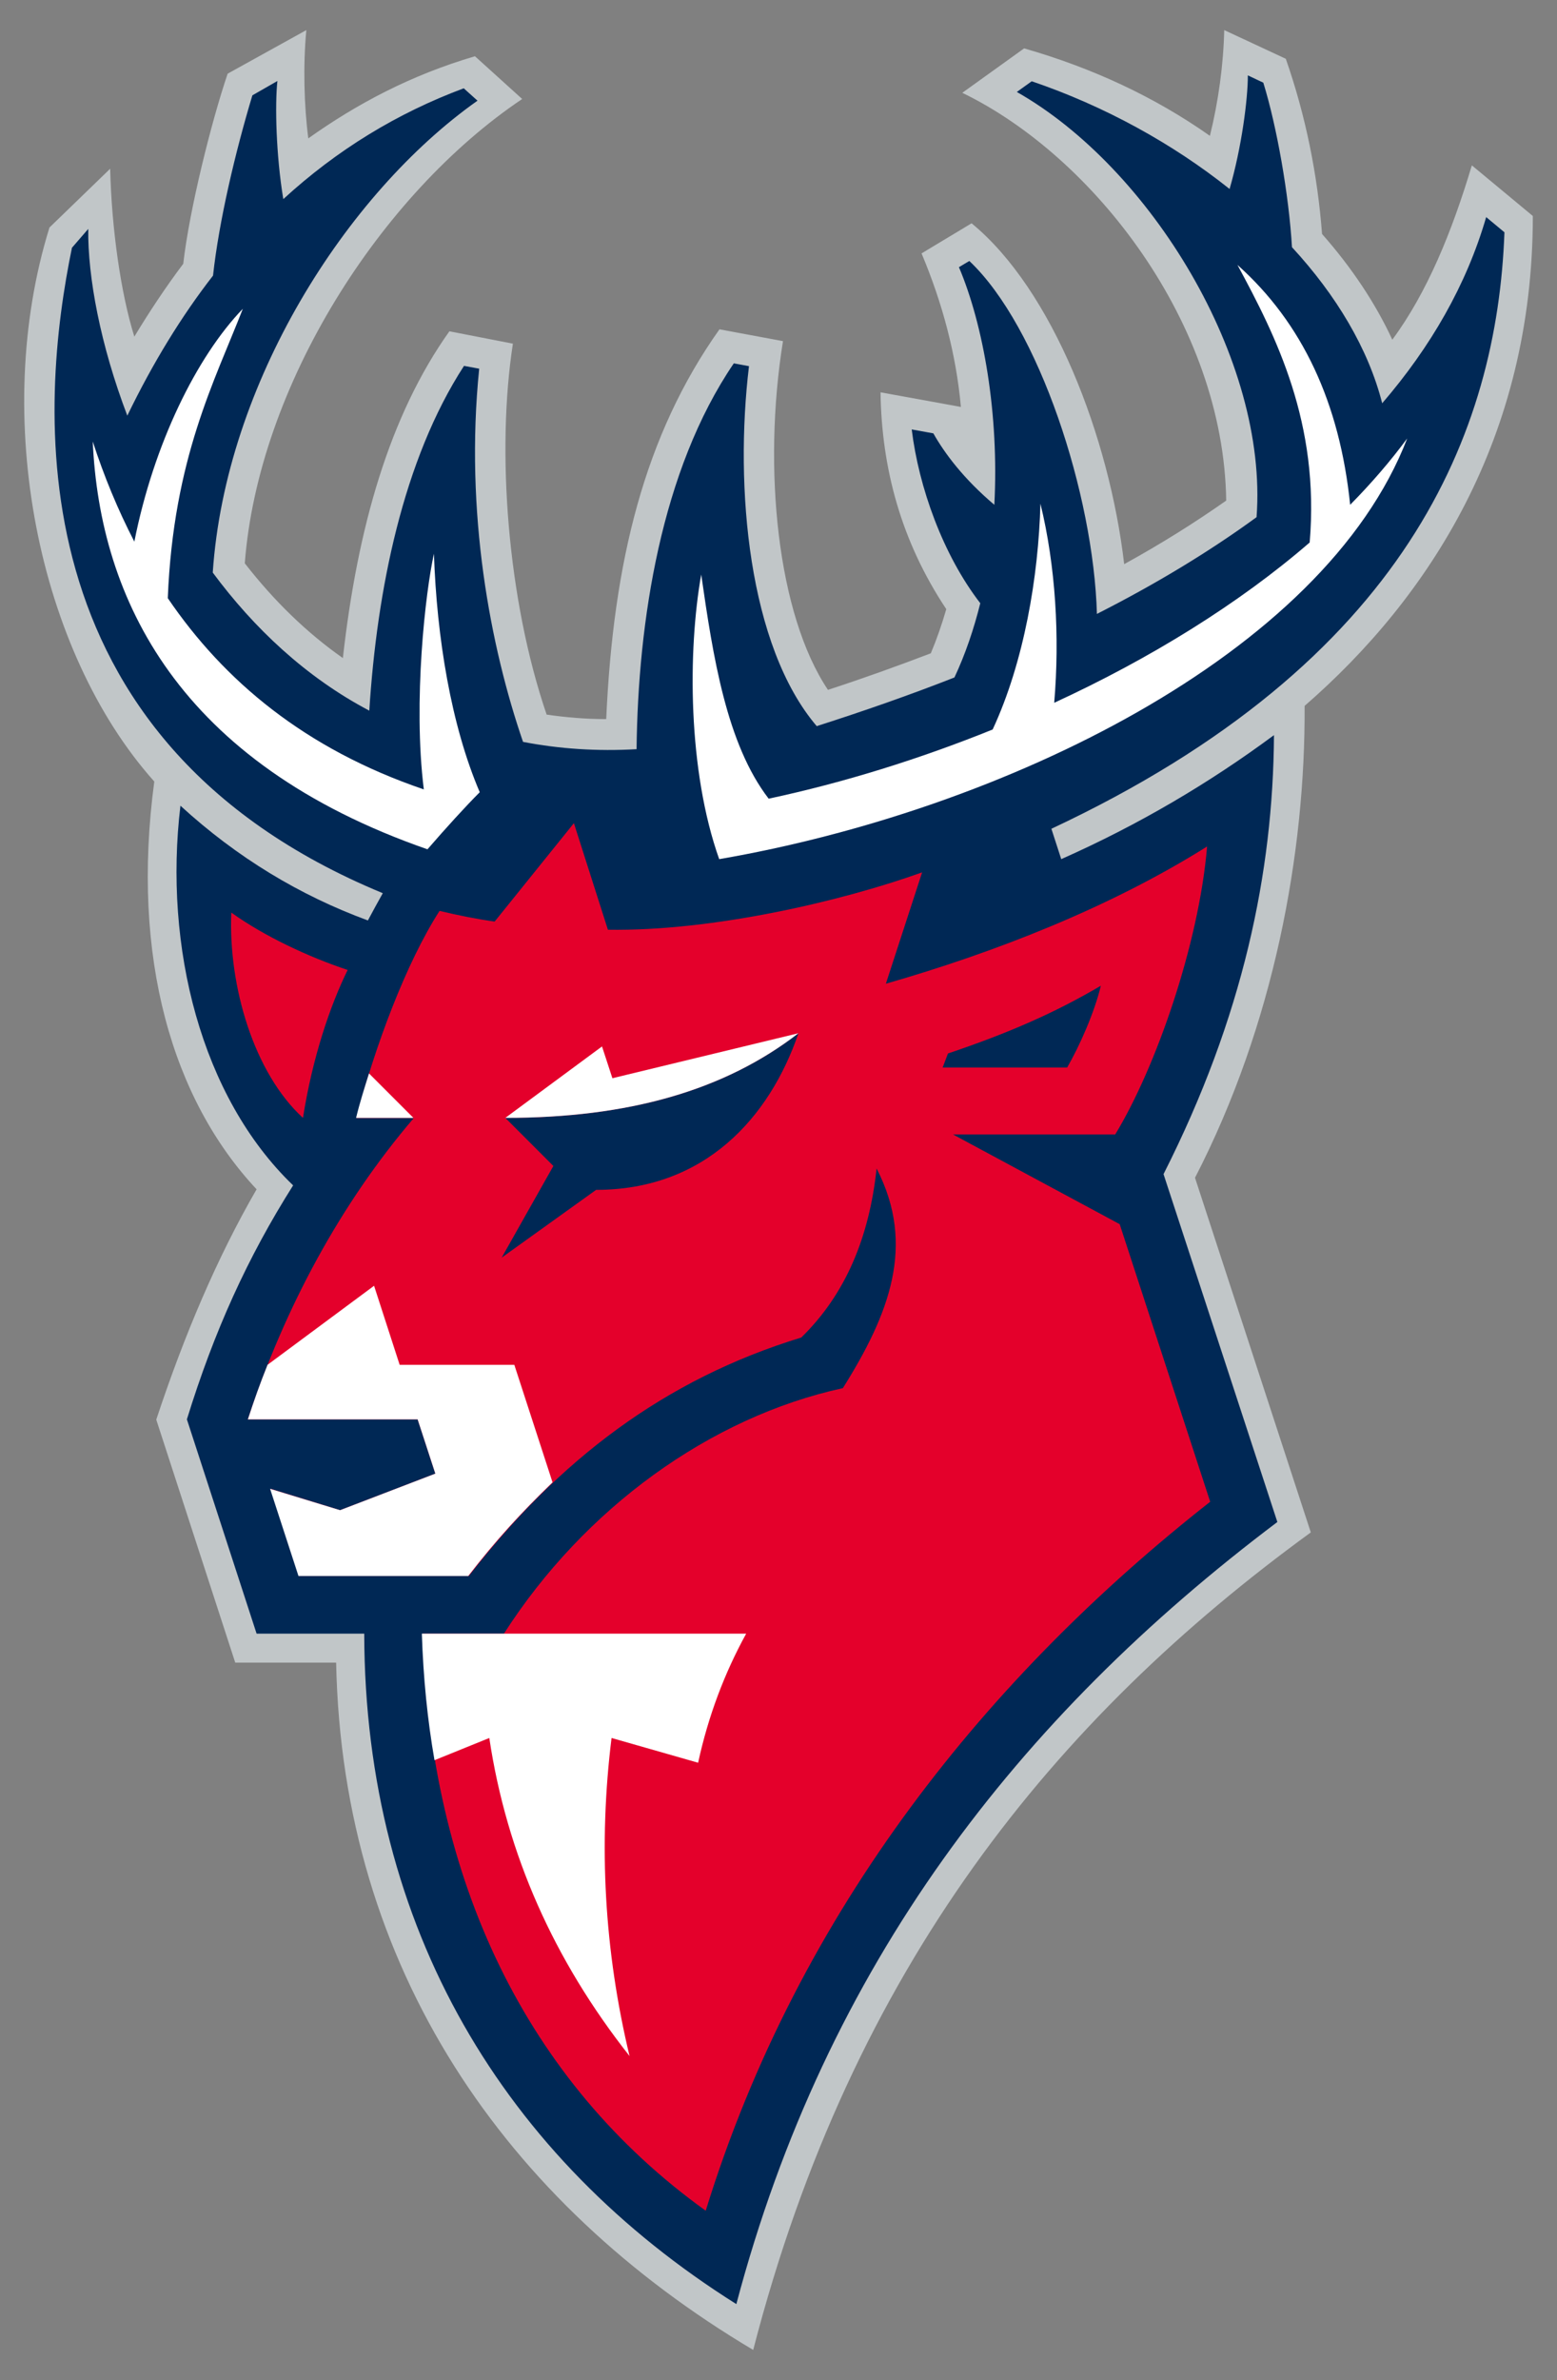
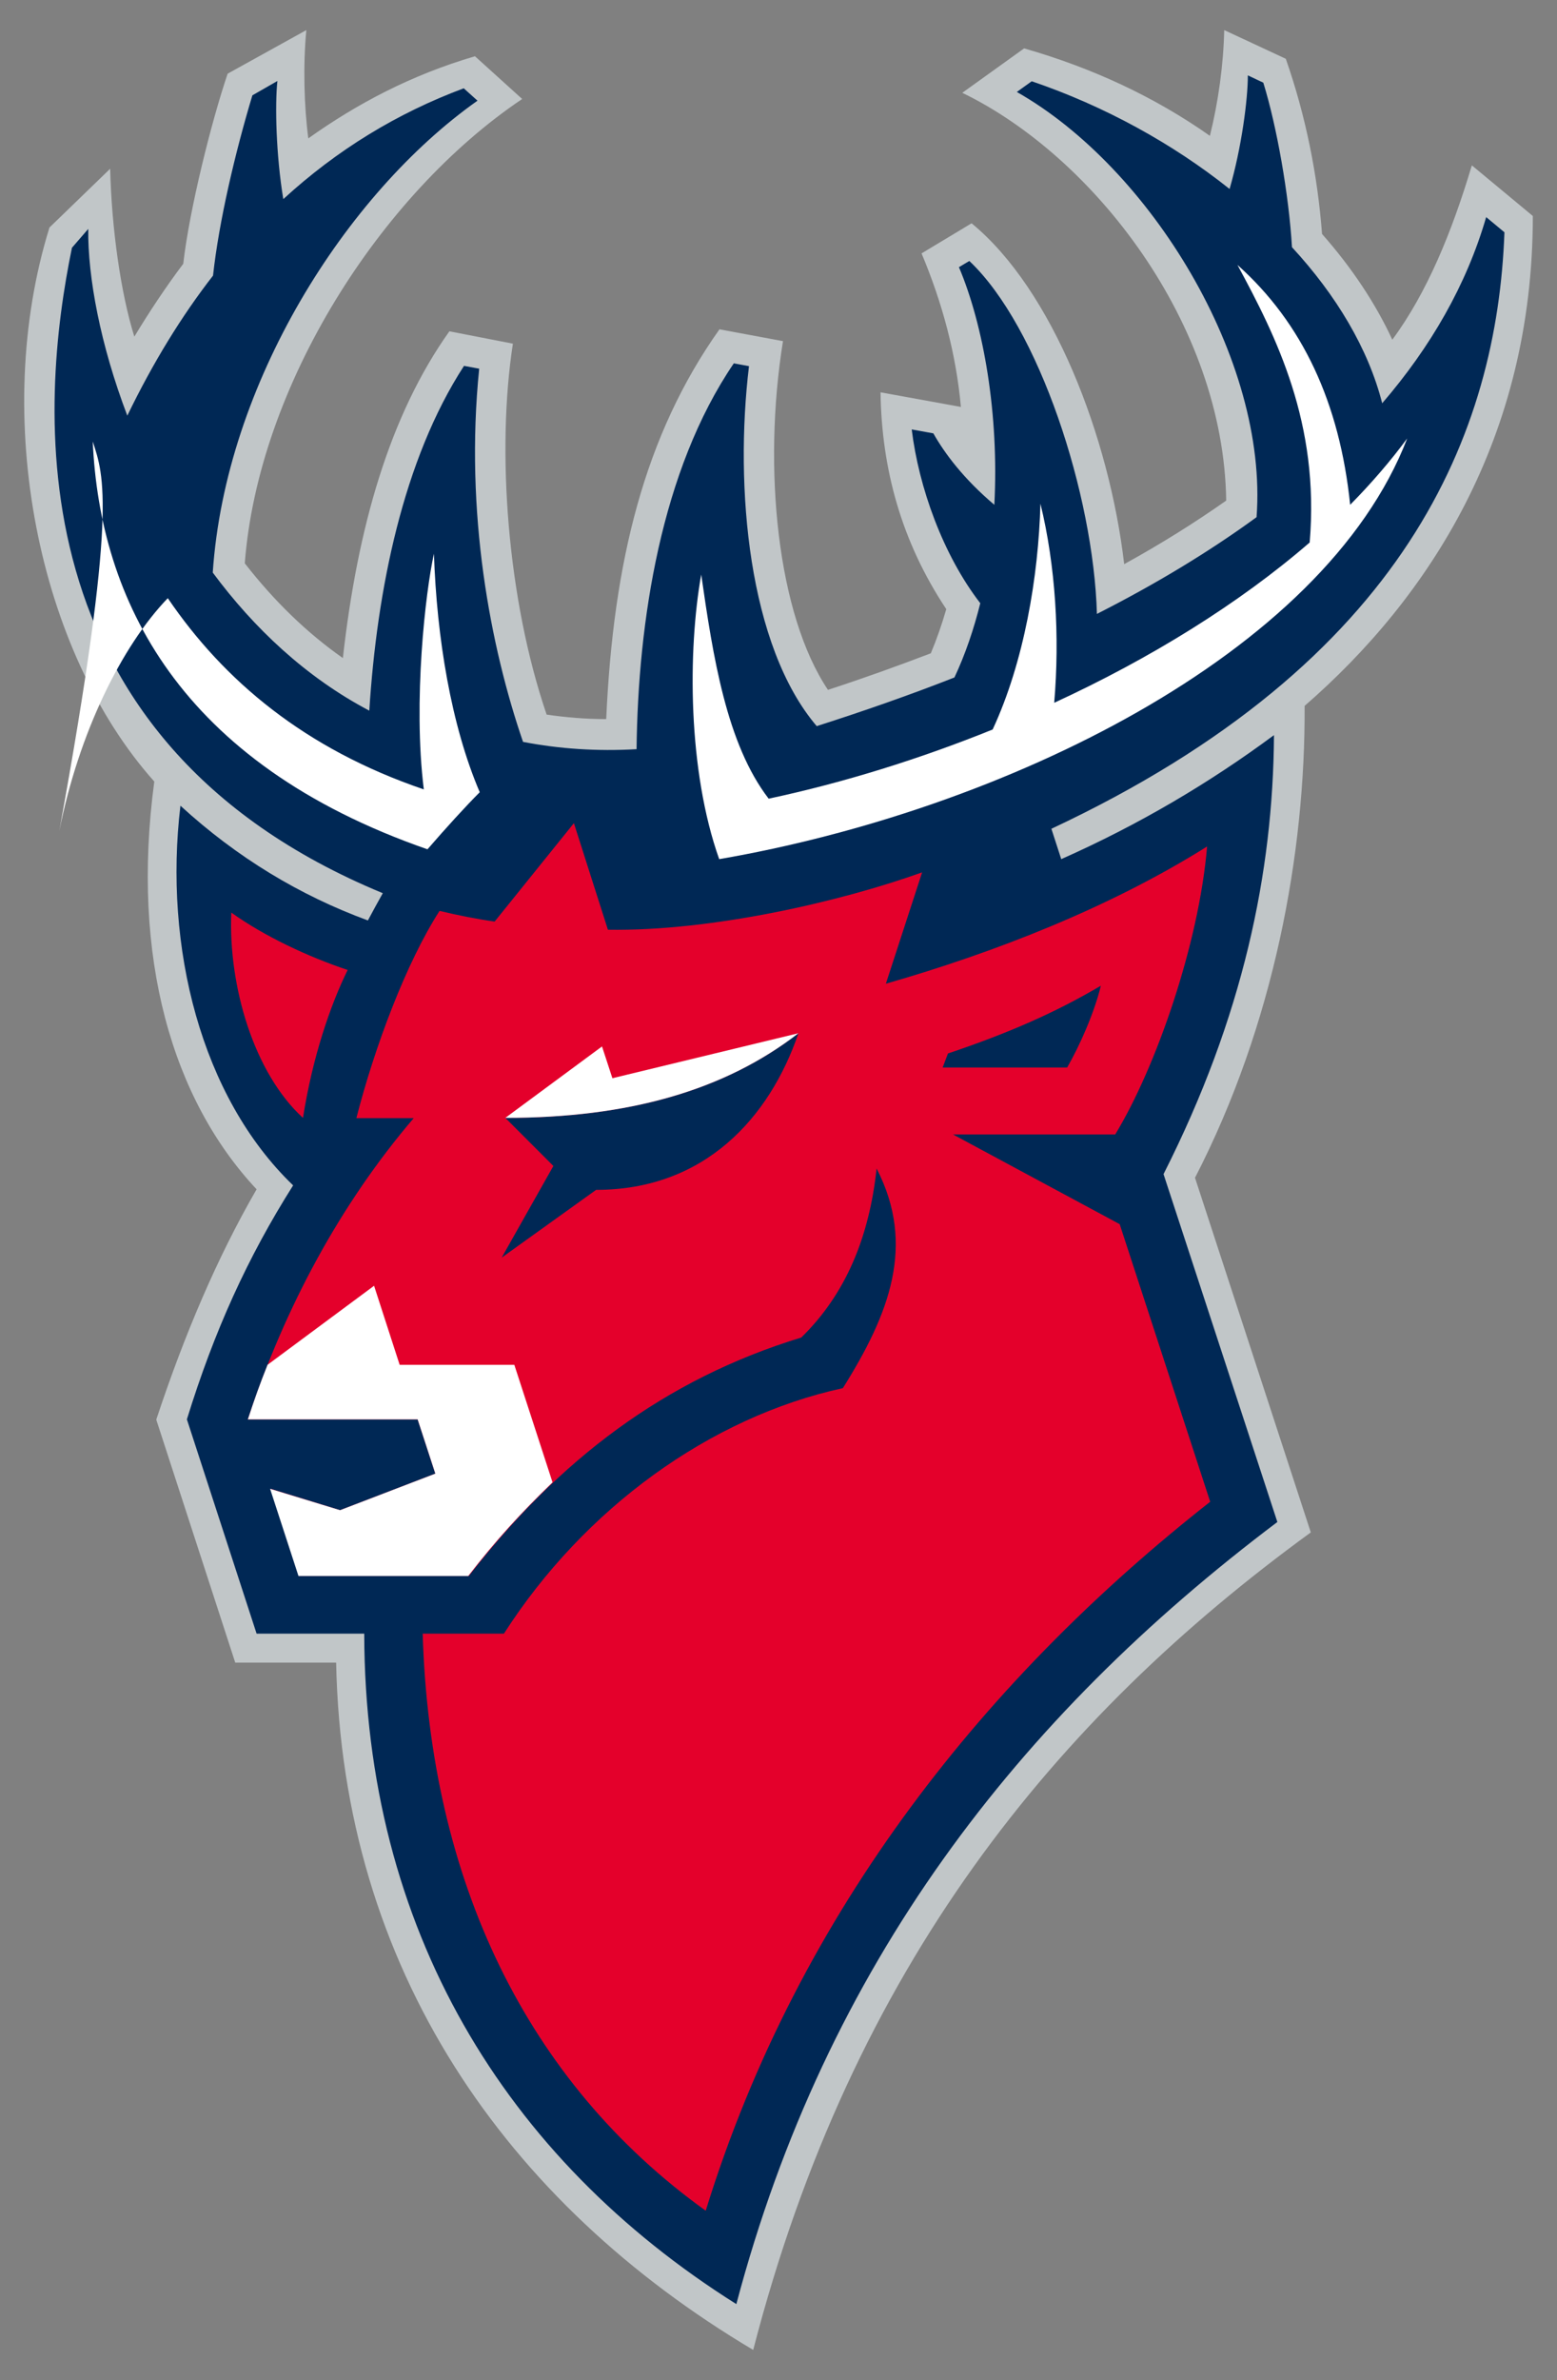
<svg xmlns="http://www.w3.org/2000/svg" id="Слой_1" x="0px" y="0px" viewBox="0 0 554 846.3" style="enable-background:new 0 0 554 846.3;" xml:space="preserve">
  <rect x="0" y="0" width="554" height="846.3" fill="#808080" stroke="none" />
  <style type="text/css"> .st0{fill:#C1C6C8;} .st1{fill:#002855;} .st2{fill:#E4002B;} .st3{fill:#FFFFFF;} .st4{fill-rule:evenodd;clip-rule:evenodd;fill:#FFFFFF;} </style>
  <g>
    <path class="st0" d="M545.4,76.8l-21.7-18c-7.1,23.7-15.9,45.2-28.3,62c-5.9-12.8-14.4-25.6-25-37.6c-1.6-21-5.8-42-12.9-62.3 l-21.9-10.2c-0.3,12.5-2.1,25.5-5.1,37.6c-19.6-13.8-41.7-24.1-66.1-31.1l-22,15.8c46.7,22.6,93,82,93.9,145 c-11.1,7.8-23.2,15.4-36.3,22.6c-5.3-45.3-25.5-97.6-54.3-121.2l-17.8,10.7c7.4,17.6,12.3,35.8,14,54.6l-28.6-5.2 c0.4,27,7.3,52.9,23.4,77.1c-1.6,5.5-3.4,10.7-5.5,15.7c-11.8,4.5-24,8.9-36.6,13c-18-26.8-23.3-78.8-16-124l-22.6-4.2 c-26.7,37.6-37.8,82.7-40.3,138.6c-7.3,0-14.3-0.6-21.2-1.6c-14-41-17.9-93.9-12-131.9l-22.6-4.4c-21.3,29.9-32.7,69.8-37.9,116.2 c-12.7-8.9-24.4-20.2-34.9-33.7c4.8-63,48.2-131.2,98.7-165.1l-16.8-15.2c-22.8,6.7-42,16.9-59.3,29.2c-1.5-11.5-1.9-25.8-0.7-38.5 L81,26.2c-5.8,17.1-13.6,48.3-15.8,67.6c-6.1,8.1-11.9,16.8-17.4,25.9c-4.8-15.3-8.1-38.4-8.6-59.7L17.6,80.9 c-20.9,67.3-4.1,150.7,37.3,197c-8.4,62.7,6.5,113.1,36.4,145c-14,24.2-25.7,51.7-35.7,81.9l28.1,86.4h35.9 c2.2,109,60.5,192.2,148.4,244.4C303.3,699,375.7,610.9,466.4,544.9l-41.2-126.1c28.1-54.5,39.3-115.5,39-167.8 C508.5,212.5,545.4,155.7,545.4,76.8z" />
    <path class="st1" d="M535.3,82.6l-6.5-5.4c-7,24.1-19.7,46.1-37,66.2c-4.9-19.3-16.3-38.4-32.1-55.5c-1.1-18.7-5.4-43-10.2-58.5 l-5.5-2.6c0,8.5-2.2,25.6-6.5,40.4c-20.2-16.1-44.5-29.5-70.4-38.3l-5.3,3.8c47.5,26.9,89.5,95.3,85.3,151.2 c-17,12.4-36.1,23.9-56.8,34.4c-1.2-42.4-20.6-102.1-45.4-125.5l-3.7,2.2c8.8,20.7,14.3,52.5,12.6,84.5 c-10.9-9.2-17.7-18.3-21.7-25.4l-7.7-1.4c2.5,20.5,11.1,44.6,24.4,61.8c-2.3,9.2-5.3,18.1-9.2,26.4c-15.8,6.2-32.1,11.9-49,17.3 c-24.3-28.5-29.3-84.9-24.1-128l-5.4-1c-25.9,38-34.1,91.9-34.6,137.2c-14,0.8-27.5-0.1-40.4-2.6c-11.6-33.7-20.8-81.5-15.6-132.7 l-5.4-1c-21.7,33.4-31,79.8-33.7,122.6c-22.6-11.9-41.1-29.4-55.7-49.1c4.5-67.1,47.3-134.7,94.2-167.8l-4.9-4.4 c-23.6,8.8-45,21.8-64.2,39.4c-2.6-15.7-3-33.6-2.1-42l-8.9,5.1C83.8,53.8,77.9,78.6,75.8,98c-11.2,14.4-21.4,31-30.5,49.8 c-9.6-25.2-14.1-49.3-13.9-66.4l-5.8,6.7C14.4,142.5,3.5,262.8,136.2,317.6c-1.8,3.2-3.7,6.7-5.3,9.7 c-24.2-8.9-46.5-22.3-66.7-40.8c-6,50.1,7.3,103.5,40.1,135c-16.2,25.6-28.1,51.8-37.8,83.2l24.8,76.2h38.3 c0.2,104.8,50,186.6,132.4,238.4c31.9-120.5,100.1-208.5,192.5-278.1L414,417.5c28.3-55.9,39-107.3,39.3-156.1 c-23.1,17.1-48.2,31.9-75.7,44.1l-3.5-10.8C501.1,235.2,532.7,153.1,535.3,82.6z" />
    <path class="st2" d="M339.1,403.4h57.7c14.5-23.8,29.8-67.8,32.7-102.4c-34.6,21.7-75.3,37.6-114.3,48.8l12.9-39.6 c-29,10.4-74.9,21-111.8,20.4l-12.1-37.9l-28.2,35c-6.4-0.9-12.9-2.2-19.6-3.8c-11.8,18.3-23.1,48.3-29.6,73.7h20.4 c-25.9,30.3-45.8,67-59,107.1h60.4l6.3,19.3l-33.9,13l-24.7-7.6l10.1,31h60.4c32.1-41.3,69.6-69.9,118.3-84.8 c15.8-15.4,24.2-35.7,26.8-60.1c14.1,27.3,4.5,51.8-12,78.1c-47.2,10.3-92,42.7-120.6,87.3h-28.9c2.6,87.5,36.8,159.3,100.7,205.2 C284.4,678.3,352.4,595.4,430.6,534l-32.2-98.7L339.1,403.4z M212.1,423.1l-33.6,24.1l18.4-32.6l-17.1-17.1 c43.8,0,77.9-9.7,104.3-30.1C273.8,397.5,250.7,423.1,212.1,423.1z M379.7,379.6h-44.3l1.9-5c21.7-7.3,38.3-14.6,54.4-24.1 C389.4,360.1,384,372.2,379.7,379.6z M82.3,324.5c11.7,8.4,27.5,15.8,41.4,20.4c-6.2,12.6-12.5,31-15.9,52.6 C90.4,381.6,81.2,350.7,82.3,324.5z" />
-     <path class="st3" d="M248.4,626.8c3.6-16.6,9.4-31.9,17.1-45.9H150.1c0.5,15.6,2,30.7,4.5,45l19.5-7.9c6.2,41.4,23,79,49.9,113.1 c-9-37.5-11.1-75.3-6.4-113.1L248.4,626.8z" />
    <path class="st3" d="M96.1,529.4l10.1,31h60.4c9.9-12.8,18.9-22.6,30-33.3L183,485.3h-40.8l-9.1-28.1l-37.9,28.1 c-2.8,7-4.6,12.1-7,19.4h60.4l6.3,19.3l-33.9,13L96.1,529.4z" />
-     <path class="st3" d="M126.7,397.5h20.4l-15.8-15.8C129.7,386.8,128,392.1,126.7,397.5z" />
    <path class="st3" d="M217.9,383.4l-3.7-11.3l-34.4,25.4c43.8,0,77.9-9.7,104.3-30.1L217.9,383.4z" />
    <path class="st4" d="M480.4,179.5c-3.7-36.2-17-64.7-40.1-85.3c13.8,25.5,29.3,56.3,25.7,98.7c-25.1,21.7-56.6,41.2-90.9,57 c2-23.5,0.5-48.7-4.9-70.8c-0.7,25.9-5.8,56.2-17,80.3c-26,10.5-53,18.9-79.7,24.6c-15-19.5-19.8-50.5-24-79.7 c-4.8,27.1-4.8,69.7,6.4,101.2C356.4,288.2,471,233,500.7,155.9C494.8,163.9,488,171.8,480.4,179.5z" />
-     <path class="st4" d="M170.7,281.7c-10.2-23.8-15.3-55-16.3-84.8c-3,13.4-7.5,52.5-3.6,83.8c-42.3-14.4-71.1-38.6-91.1-68 c2-49.7,16.7-77.2,26.7-102.9c-16.4,17-31.7,48-38.6,82.8C41.9,181.2,37,169.3,33,157c2.5,56,30.5,114.2,119.1,145 C158.6,294.5,165.5,286.9,170.7,281.7z" />
+     <path class="st4" d="M170.7,281.7c-10.2-23.8-15.3-55-16.3-84.8c-3,13.4-7.5,52.5-3.6,83.8c-42.3-14.4-71.1-38.6-91.1-68 c-16.4,17-31.7,48-38.6,82.8C41.9,181.2,37,169.3,33,157c2.5,56,30.5,114.2,119.1,145 C158.6,294.5,165.5,286.9,170.7,281.7z" />
  </g>
</svg>